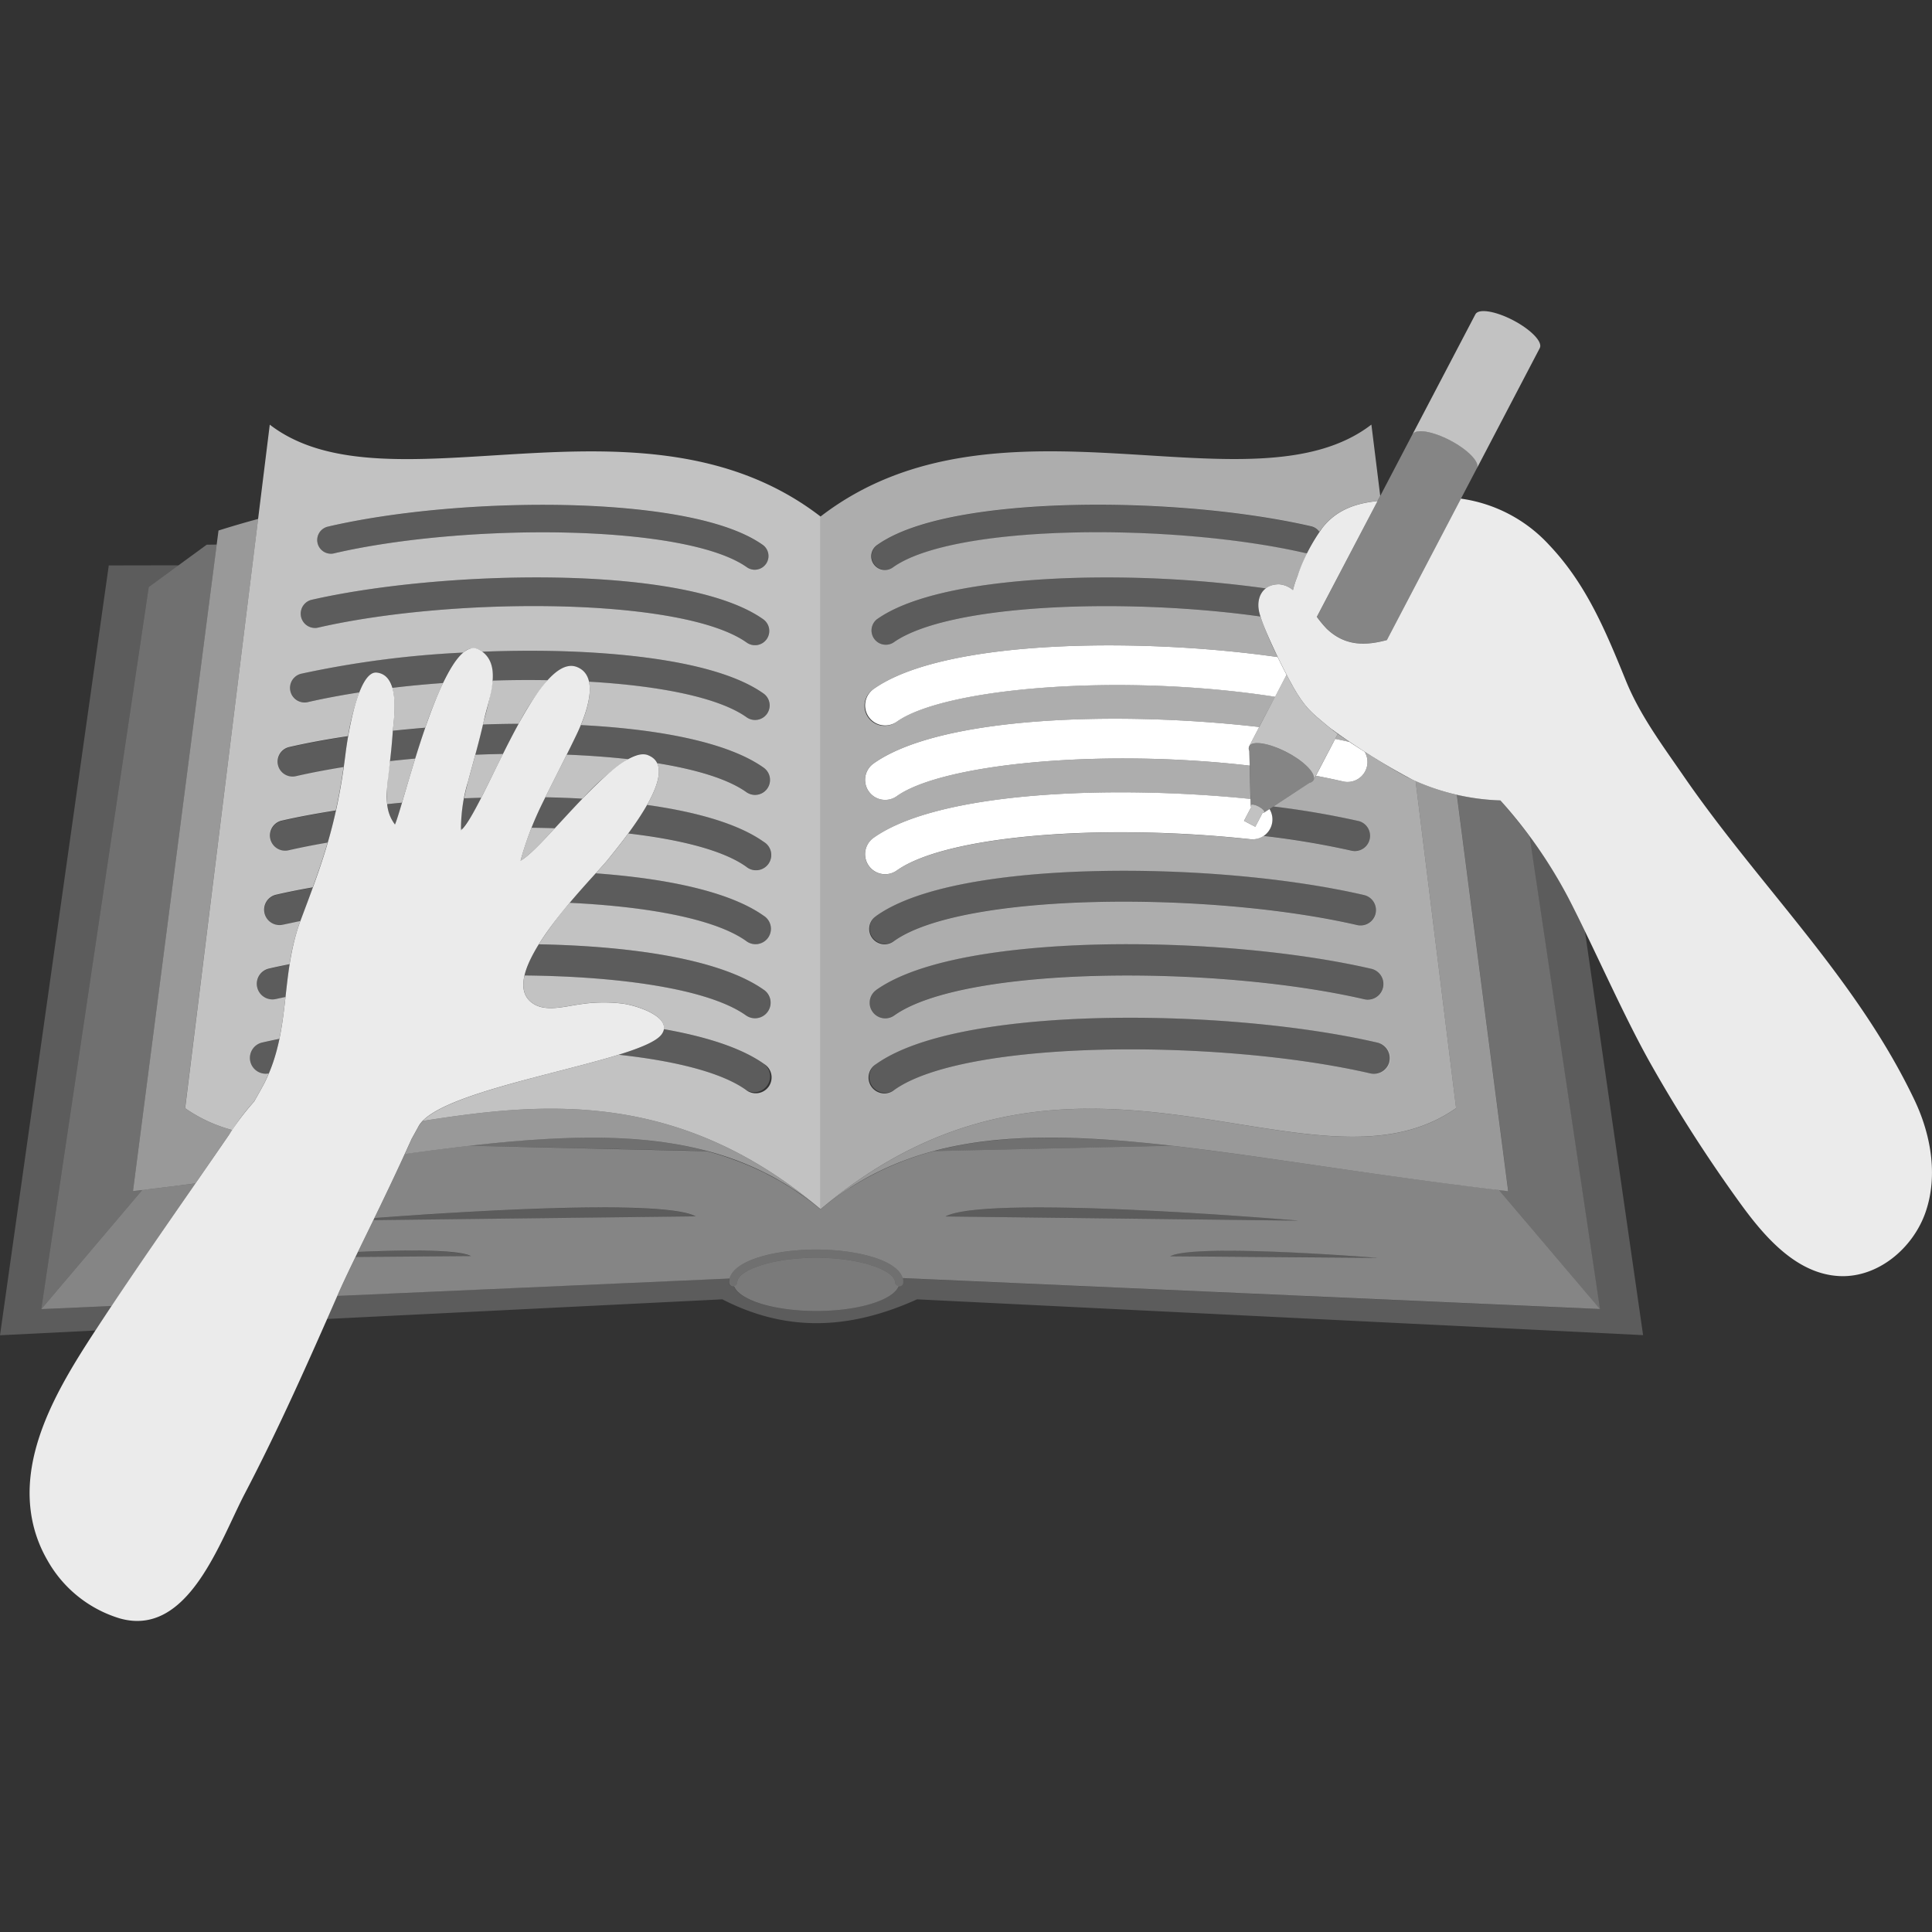
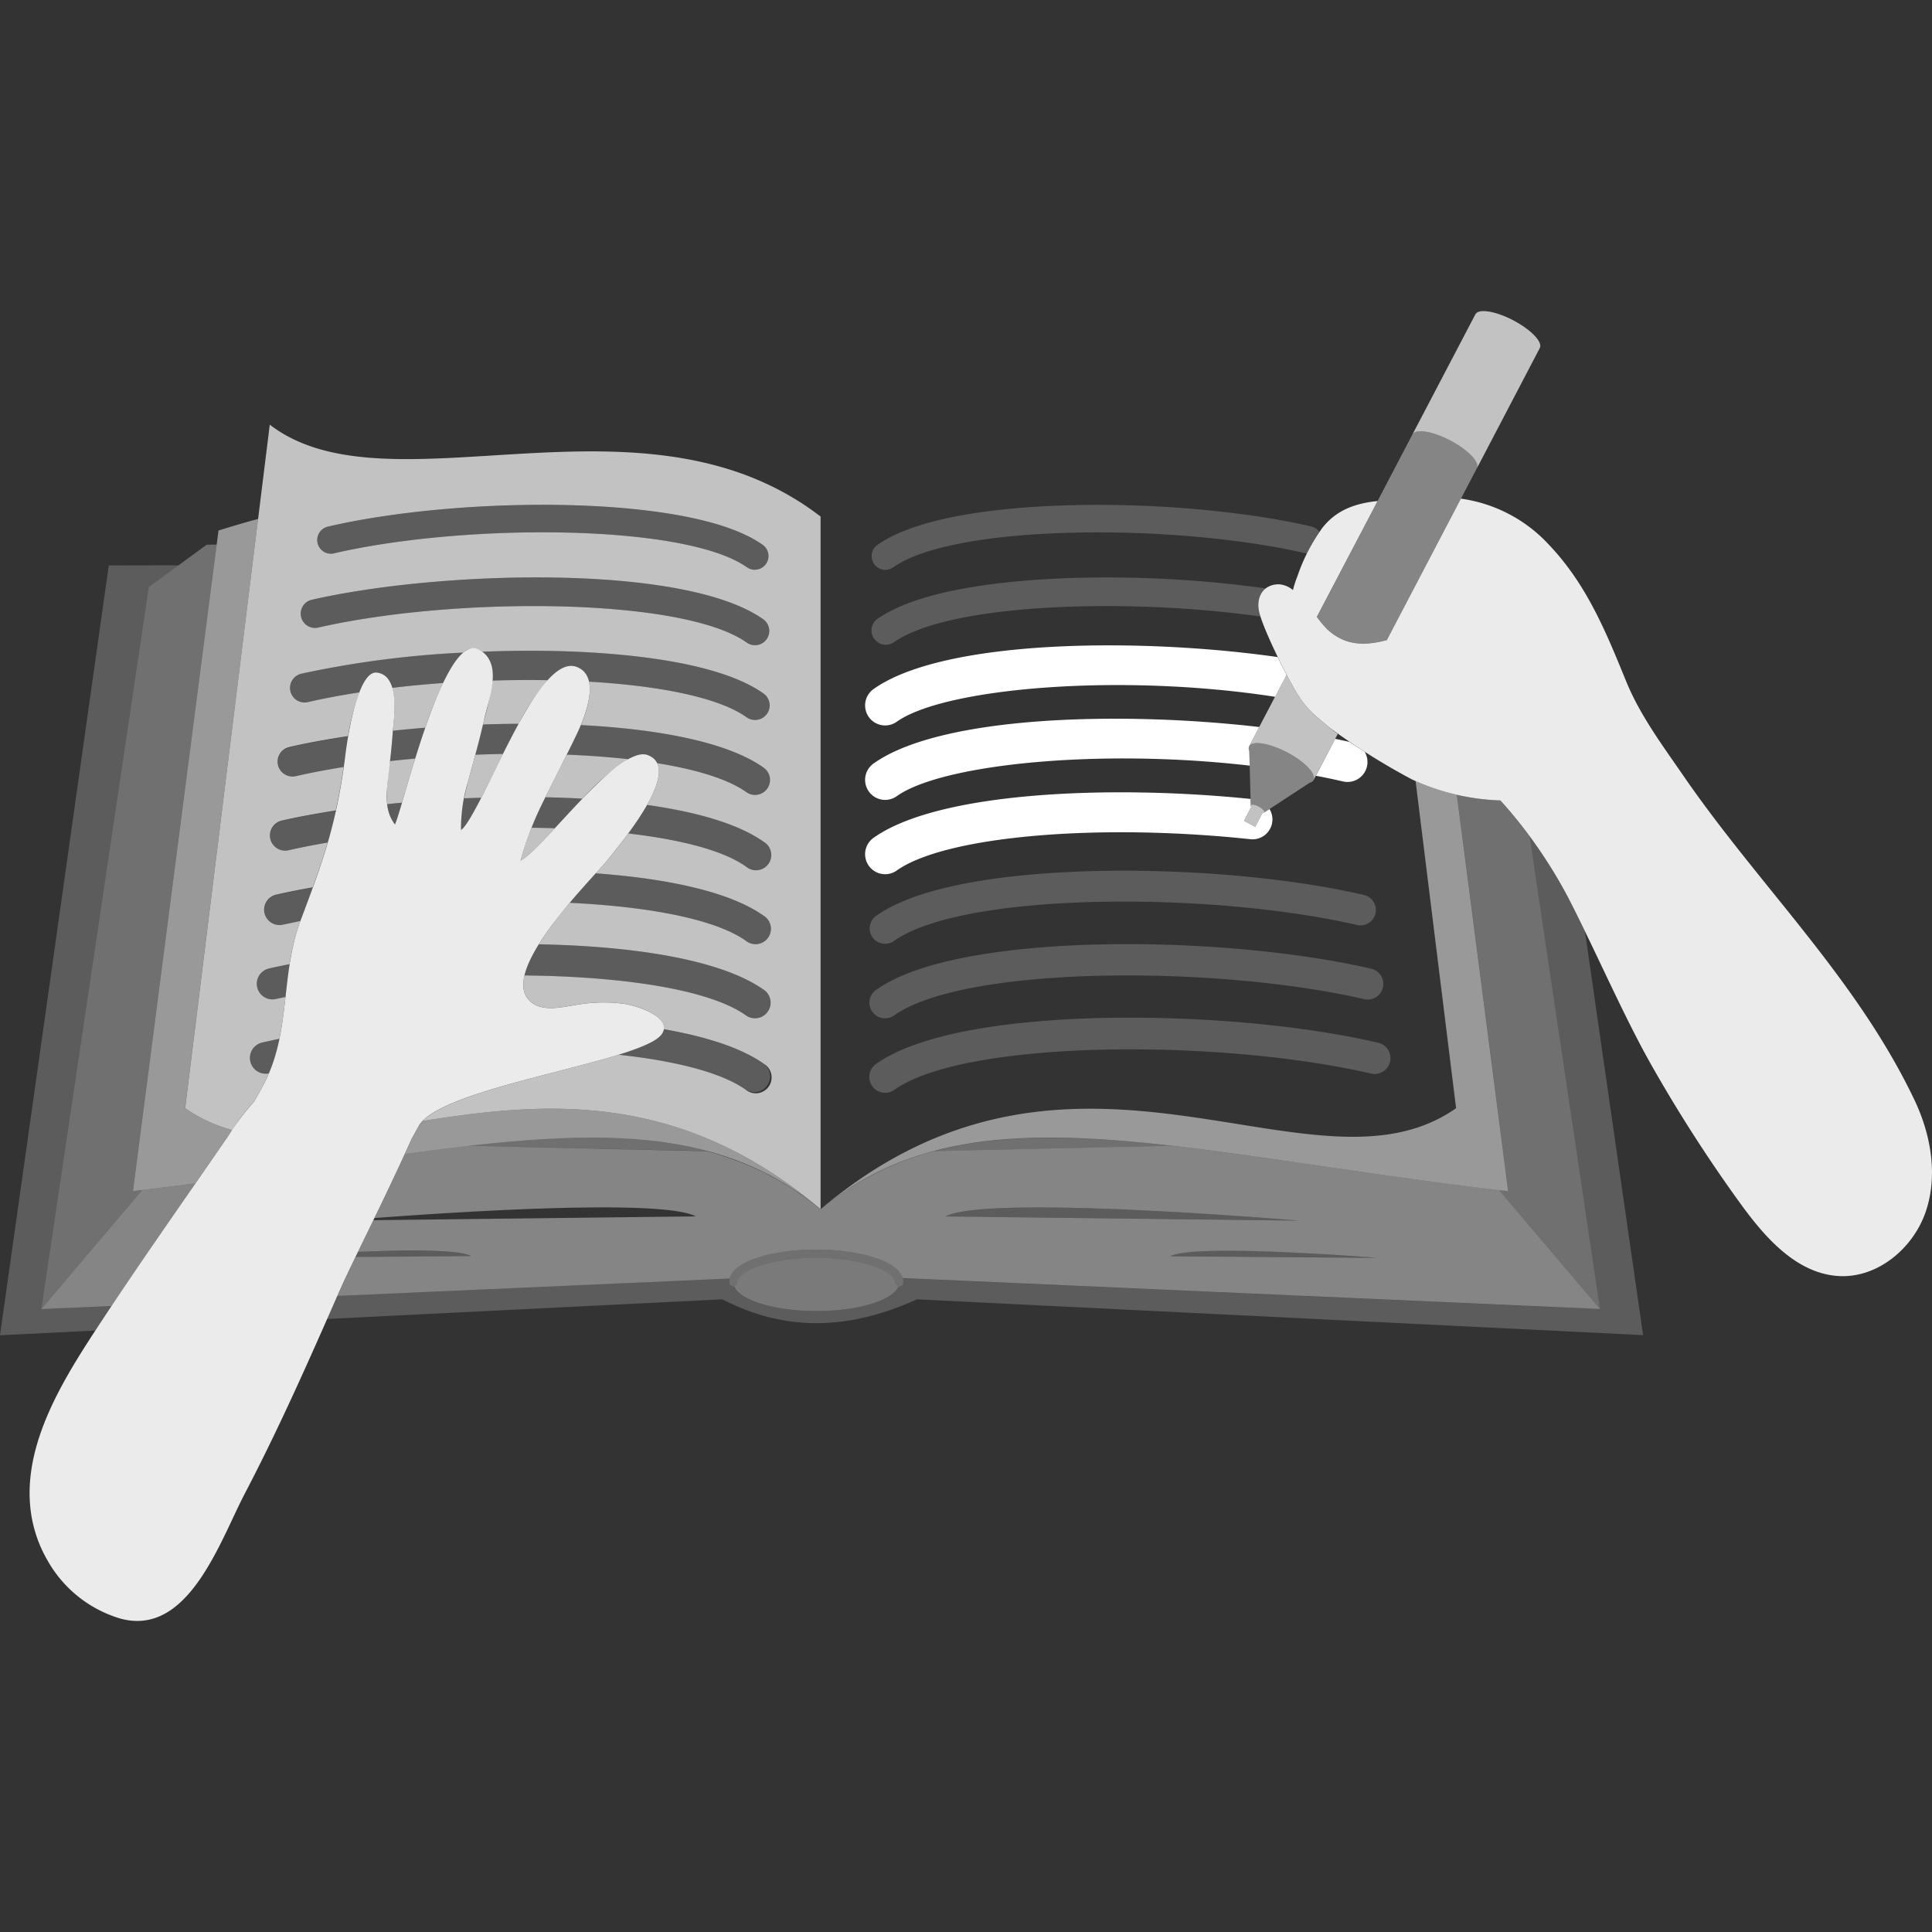
<svg xmlns="http://www.w3.org/2000/svg" viewBox="0 0 300 300">
  <rect x="0" y="0" width="300" height="300" fill="#333333" stroke="none" />
  <g fill="#fff">
    <g fill-rule="evenodd">
      <path d="m 35.56 176.2 l .5 -.73 a 23 23 0 0 1 -7.32 -3.39 l 11.34 -91.5 q -3.08 .83 -6.15 1.8 l -13.28 102.57 q 4.98 -.58 9.7 -1.2 2.62 -3.77 5.21 -7.55 z" opacity=".5" />
      <path d="m 138.98 199.12 c 0 -1.8 -5.24 -3.81 -12.25 -3.81 s -12.25 2.01 -12.25 3.81 a .63 .63 0 0 1 -.5 .61 c .87 2.17 6.24 3.84 12.76 3.84 s 11.89 -1.67 12.76 -3.84 a .63 .63 0 0 1 -.52 -.61 z" opacity=".35" />
      <path d="m 88 117.18 c -1.05 2.1 -2.28 4.51 -3.32 6.62 1.95 .04 3.87 .11 5.77 .22 a 35.87 35.87 0 0 1 7.11 -6.14 c -3.02 -.33 -6.23 -.57 -9.56 -.7 z" opacity=".7" />
      <path d="m 74.73 123.87 c 1.03 -2.01 2.16 -4.38 3.37 -6.8 q -2.14 .04 -4.29 .12 c -.38 1.39 -.76 2.77 -1.13 4.15 -.21 .8 -.43 1.69 -.62 2.62 q 1.33 -.05 2.67 -.09 z" opacity=".7" />
      <path d="m 64.47 117.79 q -1.98 .18 -3.92 .39 a 33.61 33.61 0 0 0 -.45 6.69 c .77 -.08 1.54 -.16 2.32 -.23 .56 -1.88 1.26 -4.28 2.05 -6.85 z" opacity=".7" />
      <path d="m 86.16 128.61 q -1.79 -.06 -3.62 -.08 a 45.4 45.4 0 0 0 -1.71 5.13 c 1.16 -.63 3.09 -2.64 5.33 -5.05 z" opacity=".7" />
      <path d="m 74.99 112.5 q 2.77 -.1 5.55 -.11 a 36.81 36.81 0 0 1 4.51 -6.77 c -2.81 -.05 -5.68 -.03 -8.56 .06 a 44.4 44.4 0 0 1 -1.37 6.25 c -.04 .18 -.09 .37 -.13 .57 z" opacity=".7" />
      <path d="m 41.89 65.94 l -13.14 106.14 a 23 23 0 0 0 7.32 3.39 32.74 32.74 0 0 1 3.39 -4.43 c .67 -1.17 1.26 -2.22 1.58 -2.85 .25 -.5 .48 -1 .7 -1.51 a 2.45 2.45 0 0 1 -.96 -4.81 c .84 -.19 1.71 -.38 2.6 -.56 .45 -2.15 .71 -4.32 .95 -6.5 -.5 .11 -1 .21 -1.48 .32 a 2.42 2.42 0 1 1 -1.09 -4.73 c 1.02 -.24 2.11 -.46 3.21 -.68 a 35.1 35.1 0 0 1 1.66 -6.7 c -.91 .19 -1.81 .38 -2.69 .57 a 2.39 2.39 0 0 1 -1.07 -4.66 c 1.77 -.41 3.68 -.79 5.69 -1.14 .85 -2.33 1.62 -4.58 2.31 -6.95 -2.16 .37 -4.24 .78 -6.2 1.23 a 2.37 2.37 0 0 1 -1.06 -4.61 c 2.58 -.6 5.46 -1.13 8.53 -1.61 .46 -2.06 .86 -4.27 1.21 -6.74 -2.6 .42 -5.09 .89 -7.4 1.42 a 2.32 2.32 0 0 1 -1.04 -4.53 c 2.74 -.63 5.82 -1.2 9.13 -1.69 a 38.57 38.57 0 0 1 1.76 -6.8 c -2.82 .44 -5.5 .94 -7.99 1.51 a 2.26 2.26 0 0 1 -1.02 -4.41 153.06 153.06 0 0 1 25.19 -3.28 2.05 2.05 0 0 1 2.44 -.42 4.24 4.24 0 0 1 .43 .29 c 3.77 -.15 7.57 -.19 11.3 -.11 8.93 .2 25 1.32 32.41 6.6 a 2.26 2.26 0 1 1 -2.63 3.69 c -4.37 -3.11 -13.63 -4.9 -24.47 -5.53 .43 1.93 -.35 4.57 -1.26 6.74 12.06 .62 22.8 2.64 28.39 6.62 a 2.32 2.32 0 1 1 -2.7 3.79 c -2.87 -2.04 -7.78 -3.52 -13.86 -4.5 .75 1.53 -.12 3.96 -1.55 6.49 7.7 1.08 14.18 2.93 18.13 5.74 a 2.37 2.37 0 1 1 -2.74 3.85 c -3.55 -2.53 -10.2 -4.22 -18.31 -5.16 -1.22 1.66 -2.4 3.12 -3.17 4.07 -.37 .46 -1.03 1.19 -1.88 2.12 11.13 .81 20.85 2.86 26.11 6.61 a 2.39 2.39 0 1 1 -2.77 3.89 c -4.82 -3.43 -15.28 -5.34 -27.39 -5.92 a 57.76 57.76 0 0 0 -4.8 6.44 c 14.7 .28 28.33 2.36 34.98 7.09 a 2.42 2.42 0 1 1 -2.81 3.95 c -5.75 -4.09 -19.39 -6.05 -34.38 -6.2 -.45 1.93 -.1 3.54 1.55 4.49 1.97 1.13 4.91 .27 6.99 -.01 a 23.95 23.95 0 0 1 6.82 -.1 c 2.42 .37 6.6 1.89 6.27 3.96 6.07 1.07 11.84 2.75 15.58 5.41 a 2.46 2.46 0 1 1 -2.85 4 c -3.8 -2.7 -10.99 -4.49 -19.75 -5.44 -9.62 2.98 -26.3 6.04 -30.42 10.28 18.32 -2.87 39.56 -5.09 61.78 13.7 v -107.55 c -27.65 -21.3 -67 0 -85.53 -14.27 z m 9.17 15.8 c 10.24 -2.36 24.06 -3.6 36.96 -3.31 8.38 .19 23.49 1.24 30.45 6.2 a 2.13 2.13 0 0 1 -2.47 3.47 c -9.52 -6.78 -43.71 -6.88 -63.99 -2.21 a 2.13 2.13 0 1 1 -.96 -4.14 z m 67.98 17.52 a 2.22 2.22 0 0 1 -3.09 .52 c -9.92 -7.06 -45.54 -7.17 -66.67 -2.3 a 2.22 2.22 0 0 1 -.99 -4.32 c 19.86 -4.57 58 -5.7 70.24 3.01 a 2.22 2.22 0 0 1 .51 3.09 z" opacity=".7" />
      <path d="m 60.99 113.47 q 2.48 -.26 5.04 -.47 a 68.66 68.66 0 0 1 2.77 -6.94 c -2.68 .19 -5.32 .44 -7.89 .75 .66 2.24 .2 5.41 .08 6.66 z" opacity=".7" />
      <path d="m 71.8 128.72 l -.23 .01 c 0 .07 0 .15 .01 .22 .06 -.06 .14 -.15 .22 -.23 z" opacity=".7" />
      <path d="m 181.95 177.91 c -14.38 -1.63 -26.44 -1.98 -36.93 .83 z" opacity=".3" />
      <path d="m 72.9 177.91 l 36.93 .83 c -10.5 -2.81 -22.56 -2.47 -36.93 -.83 z" opacity=".3" />
      <path d="m 219.81 121.27 l 6.29 50.81 c -22.31 15.69 -58.94 -17.93 -98.68 15.69 23.34 -19.31 54.33 -8.88 106.77 -2.81 l -7.97 -61.54 a 35.53 35.53 0 0 1 -6.41 -2.15 z" opacity=".5" />
      <path d="m 65.65 174.06 a 4.05 4.05 0 0 0 -.65 .84 c -.36 .67 -.73 1.33 -1.1 2 v .01 q -.52 1.15 -1.03 2.28 c 28.34 -3.88 48.31 -4.86 64.57 8.59 -22.23 -18.81 -43.48 -16.59 -61.79 -13.72 z" opacity=".5" />
-       <path d="m 219.81 121.27 c -.19 -.09 -.39 -.16 -.58 -.25 -1.4 -.65 -4.49 -2.48 -7.33 -4.29 a 3.1 3.1 0 0 1 -3.37 4.61 c -1.38 -.32 -2.78 -.61 -4.2 -.88 l -.35 .67 a .92 .92 0 0 1 -.62 .41 l -5.62 3.69 a 133.48 133.48 0 0 1 13.31 2.28 2.37 2.37 0 0 1 -1.06 4.61 130.69 130.69 0 0 0 -13.81 -2.32 3.08 3.08 0 0 1 -2.05 .52 c -23.84 -2.53 -47.43 -.44 -54.89 4.86 a 3.11 3.11 0 1 1 -3.61 -5.07 c 10.2 -7.27 37.35 -8.23 58.54 -6.04 l -.13 -5.18 c -23.21 -2.7 -47.77 -.27 -54.8 4.74 a 3.11 3.11 0 1 1 -3.61 -5.07 c 10.43 -7.43 38.4 -8.15 59.89 -5.67 l 2.48 -4.7 c -24.05 -3.73 -51.36 -1.39 -58.75 3.87 a 3.11 3.11 0 1 1 -3.61 -5.06 c 10.9 -7.76 41.42 -8.03 62.76 -4.97 a 55.05 55.05 0 0 1 -2.69 -6.3 c -20.98 -2.94 -48.47 -2.01 -56.99 4.05 a 2.22 2.22 0 0 1 -2.57 -3.61 c 7.25 -5.16 22.99 -6.26 31.73 -6.46 a 180.29 180.29 0 0 1 28.69 1.66 3.21 3.21 0 0 1 2.06 -.64 3.76 3.76 0 0 1 2.14 .9 16.43 16.43 0 0 1 .7 -2.17 c .46 -1.19 .94 -2.38 1.49 -3.54 a 2.22 2.22 0 0 1 -.29 -.04 c -20.28 -4.67 -54.47 -4.57 -63.99 2.21 a 2.13 2.13 0 1 1 -2.47 -3.47 c 6.96 -4.95 22.06 -6.01 30.45 -6.2 12.91 -.3 26.72 .95 36.96 3.31 a 2.12 2.12 0 0 1 1.25 .85 c .15 -.22 .31 -.43 .47 -.64 2.25 -2.87 5.3 -3.81 8.56 -4.15 l .42 -.8 -1.37 -11.06 c -18.53 14.27 -57.88 -7.03 -85.53 14.27 v 107.56 c 39.74 -33.61 76.37 0 98.68 -15.69 z m -83.75 20.95 c 7.82 -5.57 24.79 -6.75 34.21 -6.96 14.49 -.33 30.02 1.06 41.53 3.72 a 2.39 2.39 0 0 1 -1.07 4.66 c -22.79 -5.25 -61.21 -5.13 -71.9 2.48 a 2.39 2.39 0 1 1 -2.77 -3.89 z m -.02 11.51 c 7.94 -5.65 25.16 -6.85 34.73 -7.07 14.71 -.33 30.47 1.08 42.16 3.77 a 2.42 2.42 0 1 1 -1.09 4.73 c -23.13 -5.33 -62.13 -5.2 -72.98 2.52 a 2.42 2.42 0 1 1 -2.81 -3.95 z m 79.71 11.11 a 2.46 2.46 0 0 1 -2.95 1.84 c -23.43 -5.4 -62.94 -5.28 -73.93 2.56 a 2.46 2.46 0 1 1 -2.85 -4 c 8.04 -5.73 25.49 -6.95 35.18 -7.16 14.89 -.33 30.87 1.09 42.7 3.82 a 2.46 2.46 0 0 1 1.84 2.93 z" opacity=".6" />
-       <path d="m 207.33 114.73 c .76 .15 1.49 .31 2.21 .47 -.67 -.45 -1.29 -.87 -1.81 -1.24 z" opacity=".6" />
    </g>
    <path d="m 196.32 126.15 c -.04 .07 -.14 .09 -.28 .09 l -1.12 2.14 -1.75 -.92 1.12 -2.14 c -.08 -.11 -.12 -.21 -.08 -.28 l -.03 -.98 c -21.19 -2.18 -48.34 -1.22 -58.54 6.04 a 3.11 3.11 0 1 0 3.61 5.07 c 7.46 -5.31 31.05 -7.4 54.89 -4.86 a 3.09 3.09 0 0 0 2.99 -4.68 z" />
    <path d="m 193.99 116.62 a .92 .92 0 0 1 -.02 -.74 l 1.56 -2.99 c -21.49 -2.49 -49.46 -1.76 -59.89 5.67 a 3.11 3.11 0 1 0 3.61 5.07 c 7.03 -5.01 31.59 -7.44 54.8 -4.74 z" />
    <path d="m 209.54 115.2 c -.72 -.16 -1.45 -.32 -2.21 -.47 l -3 5.73 c 1.42 .27 2.82 .56 4.2 .88 a 3.1 3.1 0 0 0 3.37 -4.61 c -.83 -.52 -1.63 -1.04 -2.36 -1.53 z" />
    <path d="m 199.78 104.78 c -.44 -.84 -.91 -1.78 -1.38 -2.75 -21.34 -3.06 -51.86 -2.79 -62.76 4.97 a 3.11 3.11 0 1 0 3.61 5.07 c 7.39 -5.26 34.7 -7.6 58.75 -3.87 z" />
    <path d="m 199.85 116.83 c -2.77 -1.45 -5.4 -1.87 -5.88 -.94 a .92 .92 0 0 0 .02 .74 l .22 8.42 c .1 -.2 .66 -.11 1.24 .2 s .98 .71 .87 .91 l 7.05 -4.62 a .92 .92 0 0 0 .62 -.41 c .48 -.93 -1.37 -2.85 -4.14 -4.3 z" opacity=".4" />
    <path d="m 206.01 97.61 c 2.89 2.77 6.09 2.64 9.35 1.77 l 13.98 -26.69 c .49 -.93 -1.36 -2.85 -4.13 -4.3 s -5.4 -1.87 -5.88 -.95 l -14.83 28.33 a 18.05 18.05 0 0 0 1.51 1.84 z" opacity=".4" />
    <path d="m 137.44 146.55 a 2.39 2.39 0 0 1 -1.39 -4.34 c 7.82 -5.57 24.79 -6.75 34.21 -6.96 14.49 -.33 30.02 1.06 41.53 3.72 a 2.39 2.39 0 0 1 -1.07 4.66 c -22.79 -5.25 -61.21 -5.13 -71.9 2.48 a 2.38 2.38 0 0 1 -1.38 .44 z" opacity=".2" />
    <path d="m 137.44 158.12 a 2.42 2.42 0 0 1 -1.41 -4.4 c 7.94 -5.65 25.16 -6.85 34.73 -7.07 14.71 -.33 30.47 1.08 42.16 3.77 a 2.42 2.42 0 1 1 -1.09 4.73 c -23.13 -5.33 -62.13 -5.2 -72.98 2.52 a 2.41 2.41 0 0 1 -1.41 .45 z" opacity=".2" />
    <path d="m 137.44 169.69 a 2.46 2.46 0 0 1 -1.43 -4.46 c 8.04 -5.73 25.49 -6.95 35.18 -7.16 14.89 -.33 30.87 1.09 42.7 3.82 a 2.46 2.46 0 1 1 -1.1 4.79 c -23.43 -5.4 -62.94 -5.28 -73.93 2.56 a 2.45 2.45 0 0 1 -1.42 .45 z" opacity=".2" />
    <path d="m 17.34 202.79 l -10.93 .49 16.69 -112.13 4.62 -3.37 -10.83 .02 -16.89 119.54 14.81 -.74 c .83 -1.27 1.69 -2.54 2.53 -3.81 z" fill-rule="evenodd" opacity=".2" />
    <path d="m 243.52 139.4 a 67.77 67.77 0 0 0 -6.02 -9.56 l 10.93 73.44 -108.28 -4.81 a 2.27 2.27 0 0 1 .1 .65 .64 .64 0 0 1 -.64 .64 .62 .62 0 0 1 -.14 -.03 c -.87 2.17 -6.24 3.84 -12.76 3.84 s -11.89 -1.67 -12.76 -3.84 a .62 .62 0 0 1 -.14 .03 .64 .64 0 0 1 -.64 -.64 2.32 2.32 0 0 1 .08 -.59 l -60.9 2.7 q -.79 1.79 -1.58 3.58 l 61.39 -3.05 c 8.74 4.48 18.37 5.37 30.24 0 l 112.74 5.56 -9.03 -62.72 c -.88 -1.81 -1.74 -3.57 -2.59 -5.2 z" fill-rule="evenodd" opacity=".2" />
    <path d="m 117.23 88.49 a 2.12 2.12 0 0 1 -1.23 -.39 c -9.52 -6.78 -43.71 -6.88 -63.99 -2.21 a 2.13 2.13 0 1 1 -.96 -4.14 c 10.24 -2.36 24.06 -3.6 36.96 -3.31 8.38 .19 23.49 1.24 30.45 6.2 a 2.13 2.13 0 0 1 -1.24 3.86 z" opacity=".2" />
    <path d="m 117.23 100.19 a 2.2 2.2 0 0 1 -1.28 -.41 c -9.92 -7.06 -45.54 -7.17 -66.67 -2.3 a 2.22 2.22 0 0 1 -.99 -4.32 c 19.86 -4.57 58 -5.7 70.24 3.01 a 2.22 2.22 0 0 1 -1.29 4.02 z" opacity=".2" />
    <path d="m 41.74 166.69 a 28.51 28.51 0 0 0 1.64 -5.37 c -.88 .18 -1.75 .37 -2.6 .56 a 2.45 2.45 0 0 0 .96 4.81 z" opacity=".2" />
    <path d="m 118.66 165.23 c -3.73 -2.66 -9.5 -4.34 -15.58 -5.41 a 1.85 1.85 0 0 1 -.31 .76 c -.75 1.09 -3.28 2.14 -6.71 3.2 8.76 .96 15.95 2.74 19.75 5.44 a 2.46 2.46 0 0 0 2.85 -4 z" opacity=".2" />
    <path d="m 42.85 155.15 c .48 -.11 .98 -.22 1.48 -.32 .19 -1.69 .38 -3.38 .65 -5.08 -1.11 .22 -2.19 .44 -3.21 .68 a 2.42 2.42 0 1 0 1.09 4.73 z" opacity=".2" />
    <path d="m 118.64 153.72 c -6.65 -4.73 -20.28 -6.81 -34.98 -7.09 a 17.04 17.04 0 0 0 -2.22 4.85 c 15 .15 28.64 2.1 34.38 6.2 a 2.42 2.42 0 1 0 2.81 -3.95 z" opacity=".2" />
    <path d="m 43.95 143.62 c .87 -.2 1.77 -.39 2.69 -.57 .03 -.07 .05 -.14 .07 -.21 .66 -1.76 1.28 -3.4 1.87 -5.01 -2.01 .35 -3.92 .73 -5.69 1.14 a 2.39 2.39 0 0 0 1.07 4.66 z" opacity=".2" />
    <path d="m 118.62 142.22 c -5.27 -3.75 -14.98 -5.81 -26.11 -6.61 -1.13 1.24 -2.57 2.83 -4.05 4.59 12.12 .58 22.57 2.49 27.39 5.92 a 2.39 2.39 0 1 0 2.77 -3.89 z" opacity=".2" />
    <path d="m 74.73 123.87 q -1.34 .04 -2.68 .1 a 19.8 19.8 0 0 0 -.48 4.76 l .23 -.01 a 25.02 25.02 0 0 0 2.93 -4.85 z" opacity=".2" />
    <path d="m 62.43 124.64 c -.78 .07 -1.55 .15 -2.32 .23 a 6.15 6.15 0 0 0 1.22 3.18 c .24 -.57 .61 -1.79 1.1 -3.41 z" opacity=".2" />
    <path d="m 84.68 123.8 c -.26 .52 -.51 1.02 -.74 1.49 -.46 .94 -.94 2.06 -1.4 3.24 q 1.83 .02 3.62 .08 c 1.35 -1.45 2.81 -3.06 4.29 -4.59 -1.9 -.11 -3.82 -.18 -5.77 -.22 z" opacity=".2" />
    <path d="m 44.69 132.11 c 1.96 -.45 4.03 -.86 6.2 -1.23 .46 -1.59 .89 -3.24 1.28 -4.99 -3.08 .47 -5.95 1.01 -8.53 1.61 a 2.37 2.37 0 0 0 1.06 4.61 z" opacity=".2" />
    <path d="m 118.61 130.72 c -3.95 -2.81 -10.43 -4.66 -18.13 -5.74 a 45.58 45.58 0 0 1 -2.93 4.43 c 8.11 .94 14.76 2.63 18.31 5.16 a 2.37 2.37 0 1 0 2.74 -3.85 z" opacity=".2" />
    <path d="m 60.99 113.47 c -.01 .08 -.02 .17 -.02 .24 -.11 1.68 -.27 3.15 -.42 4.47 q 1.94 -.22 3.92 -.39 c .49 -1.57 1.01 -3.19 1.56 -4.78 q -2.55 .2 -5.04 .46 z" opacity=".2" />
    <path d="m 80.54 112.38 q -2.77 .02 -5.55 .11 c -.36 1.58 -.77 3.14 -1.19 4.7 q 2.15 -.08 4.29 -.12 c .8 -1.58 1.61 -3.17 2.45 -4.69 z" opacity=".2" />
    <path d="m 45.97 120.57 c 2.31 -.53 4.8 -1 7.4 -1.42 .1 -.7 .2 -1.42 .29 -2.16 .07 -.58 .2 -1.52 .4 -2.64 -3.3 .49 -6.38 1.06 -9.13 1.69 a 2.32 2.32 0 0 0 1.04 4.53 z" opacity=".2" />
    <path d="m 118.58 119.21 c -5.59 -3.98 -16.33 -6 -28.39 -6.62 -.2 .48 -.41 .94 -.61 1.36 -.41 .88 -.97 2 -1.59 3.23 3.33 .13 6.54 .37 9.55 .7 a 3.74 3.74 0 0 1 3.09 -.61 2.5 2.5 0 0 1 1.39 1.22 c 6.08 .98 10.99 2.46 13.86 4.5 a 2.32 2.32 0 0 0 2.7 -3.79 z" opacity=".2" />
    <path d="m 47.81 109.02 c 2.49 -.57 5.17 -1.07 7.99 -1.51 .73 -1.86 1.63 -3.19 2.72 -3.06 a 2.89 2.89 0 0 1 2.4 2.36 c 2.57 -.31 5.22 -.56 7.89 -.75 a 14.43 14.43 0 0 1 3.18 -4.74 153.06 153.06 0 0 0 -25.19 3.28 2.26 2.26 0 0 0 1.02 4.41 z" opacity=".2" />
    <path d="m 118.55 107.69 c -7.41 -5.28 -23.49 -6.4 -32.41 -6.6 -3.73 -.08 -7.52 -.04 -11.3 .11 1.44 1.05 1.78 2.69 1.65 4.48 2.88 -.09 5.75 -.11 8.56 -.06 1.58 -1.73 3.13 -2.61 4.57 -2.01 a 2.99 2.99 0 0 1 1.83 2.25 c 10.85 .63 20.11 2.42 24.47 5.53 a 2.26 2.26 0 0 0 2.63 -3.69 z" opacity=".2" />
-     <path d="m 211.05 127.5 a 133.68 133.68 0 0 0 -13.32 -2.28 l -.62 .41 a 3.05 3.05 0 0 1 .44 1.92 3.09 3.09 0 0 1 -1.37 2.24 130.69 130.69 0 0 1 13.81 2.32 2.37 2.37 0 0 0 1.06 -4.61 z" opacity=".2" />
    <path d="m 195.51 95.02 a 3.49 3.49 0 0 1 1.06 -3.65 180.29 180.29 0 0 0 -28.69 -1.66 c -8.74 .2 -24.47 1.29 -31.73 6.46 a 2.22 2.22 0 0 0 2.57 3.61 c 8.52 -6.07 36.01 -7 56.99 -4.05 -.08 -.26 -.15 -.5 -.2 -.71 z" opacity=".2" />
    <path d="m 202.95 85.93 a 22.04 22.04 0 0 1 1.92 -3.33 2.12 2.12 0 0 0 -1.25 -.85 c -10.24 -2.36 -24.05 -3.61 -36.96 -3.31 -8.38 .19 -23.49 1.24 -30.45 6.2 a 2.13 2.13 0 0 0 2.47 3.47 c 9.52 -6.78 43.71 -6.88 63.99 -2.21 a 2.22 2.22 0 0 0 .28 .03 z" opacity=".2" />
    <path d="m 96.81 155.86 a 23.95 23.95 0 0 0 -6.82 .1 c -2.08 .28 -5.03 1.14 -6.99 .01 -6.93 -3.99 8.94 -19.43 11.39 -22.49 2.85 -3.55 11.53 -14.1 6.25 -16.21 -4.54 -1.82 -16.08 14.38 -19.81 16.38 a 50.5 50.5 0 0 1 3.12 -8.36 c 1.7 -3.49 4.34 -8.6 5.64 -11.35 1.56 -3.31 3.55 -8.9 .04 -10.35 -6.22 -2.58 -14.44 22.09 -18.05 25.35 a 25.5 25.5 0 0 1 1.1 -7.6 c .84 -3.14 1.75 -6.26 2.45 -9.43 .74 -3.36 3.09 -8.88 -.71 -11.02 -5.47 -3.08 -11.63 23.76 -13.09 27.14 -2.32 -3.09 -.86 -6.59 -.35 -14.33 .1 -1.6 1.4 -8.78 -2.46 -9.26 -2.93 -.36 -4.53 9.87 -4.86 12.54 -1.37 11.21 -3.73 17.27 -6.95 25.85 -3.25 8.66 -1.45 17.05 -5.66 25.36 -.32 .63 -.92 1.68 -1.58 2.85 a 39.02 39.02 0 0 0 -3.9 5.16 c -7.02 10.23 -14.21 20.35 -20.99 30.75 -5.59 8.58 -11.98 19.24 -9.39 29.93 a 20.45 20.45 0 0 0 2.17 5.39 19.27 19.27 0 0 0 11.29 9.05 c 10.6 2.94 15.49 -11.99 19.38 -19.43 5.3 -10.13 9.92 -20.59 14.51 -31.04 2.2 -5 6.89 -14.03 11.35 -23.95 v -.01 c .37 -.67 .74 -1.33 1.1 -2 3.42 -6.25 34.81 -9.96 37.78 -14.32 1.68 -2.44 -3.26 -4.29 -5.96 -4.71 z" opacity=".9" />
    <path d="m 297.25 170.75 c -9.06 -18.98 -24.08 -33.17 -35.9 -50.36 -3.23 -4.69 -6.7 -9.34 -8.86 -14.64 -3.13 -7.68 -6.13 -15.02 -11.96 -21.15 a 22.85 22.85 0 0 0 -13.68 -7.17 l -11.5 21.96 c -3.26 .87 -6.46 1 -9.35 -1.77 a 18.05 18.05 0 0 1 -1.52 -1.84 l 9.43 -17.98 c -3.26 .34 -6.31 1.28 -8.56 4.15 a 28.31 28.31 0 0 0 -3.88 7.51 16.43 16.43 0 0 0 -.7 2.17 3.76 3.76 0 0 0 -2.14 -.9 c -2.52 -.03 -3.63 2.07 -3.11 4.29 .63 2.68 4.21 9.86 5.61 12.2 1.77 2.95 2.75 3.6 5.41 5.83 a 104.3 104.3 0 0 0 12.69 7.97 35.32 35.32 0 0 0 13.75 3.27 74.11 74.11 0 0 1 10.54 15.11 c 4.05 7.84 8.54 18.26 12.89 25.95 a 229.37 229.37 0 0 0 13.82 21.51 c 3.87 5.35 8.83 10.99 15.43 11.29 5.97 .27 11.45 -4.36 13.37 -10.01 s .8 -12 -1.78 -17.39 z" opacity=".9" />
    <g fill-rule="evenodd">
      <path d="m 146.82 188.89 l 54.82 .65 s -48.33 -4.14 -54.82 -.65 z" opacity=".2" />
      <path d="m 181.71 195.06 l 32.19 .25 s -28.39 -2.31 -32.19 -.25 z" opacity=".2" />
-       <path d="m 58.13 189.14 l -.16 .34 50.05 -.59 c -5.21 -2.8 -37.41 -.69 -49.89 .25 z" opacity=".2" />
      <path d="m 55.57 194.41 l -.38 .79 17.94 -.14 c -1.9 -1.03 -9.97 -.97 -17.56 -.65 z" opacity=".2" />
    </g>
    <path d="m 139.62 199.76 a .64 .64 0 0 1 -.64 -.64 c 0 -1.8 -5.24 -3.81 -12.25 -3.81 s -12.25 2.01 -12.25 3.81 a .64 .64 0 1 1 -1.28 0 c 0 -3.3 6.97 -5.09 13.53 -5.09 s 13.53 1.78 13.53 5.09 a .64 .64 0 0 1 -.64 .64 z" opacity=".3" />
    <g fill-rule="evenodd">
      <path d="m 20.65 184.95 l 13 -100.39 -1.55 .02 -9 6.57 -16.69 112.13 15.68 -18.5 c -.49 .06 -.96 .12 -1.44 .17 z" opacity=".3" />
      <path d="m 232.98 124.29 a 34.85 34.85 0 0 1 -6.75 -.88 l 7.97 61.54 c -.49 -.06 -.96 -.12 -1.44 -.17 l 15.68 18.5 -10.93 -73.43 c -1.47 -1.96 -2.99 -3.8 -4.53 -5.56 z" opacity=".3" />
      <path d="m 30.36 183.75 c -2.68 .35 -5.41 .69 -8.21 1.02 l -.06 .01 -15.68 18.5 10.93 -.49 c 4.26 -6.4 8.64 -12.72 13.02 -19.04 z" opacity=".4" />
      <path d="m 232.76 184.78 c -8.5 -1 -16.44 -2.11 -23.87 -3.18 l -.97 -.14 -1.94 -.28 c -8.69 -1.26 -16.67 -2.43 -24.04 -3.27 l -36.93 .83 a 48.23 48.23 0 0 0 -5.05 1.65 l -.04 .02 a 45.09 45.09 0 0 0 -4.72 2.17 l -.16 .08 c -.5 .27 -1 .55 -1.5 .84 l -.09 .05 c -.49 .29 -.98 .59 -1.47 .9 v -.01 a 46.98 46.98 0 0 0 -4.57 3.34 c -.7 -.58 -1.41 -1.13 -2.12 -1.65 -.31 -.23 -.62 -.44 -.94 -.65 -.4 -.28 -.8 -.56 -1.2 -.83 s -.84 -.53 -1.26 -.78 c -.3 -.18 -.6 -.37 -.9 -.54 -.5 -.28 -1 -.55 -1.51 -.82 -.23 -.12 -.45 -.24 -.68 -.36 -.57 -.28 -1.14 -.55 -1.72 -.81 -.16 -.07 -.33 -.15 -.49 -.22 q -.95 -.41 -1.92 -.78 l -.32 -.12 q -1.04 -.39 -2.11 -.74 l -.15 -.05 q -1.13 -.36 -2.29 -.67 l -36.9 -.85 c -3.23 .37 -6.57 .8 -10.04 1.27 -1.61 3.52 -3.23 6.89 -4.72 9.96 12.47 -.94 44.68 -3.06 49.89 -.26 l -50.05 .59 c -.85 1.75 -1.66 3.41 -2.4 4.93 7.58 -.32 15.66 -.39 17.56 .65 l -17.94 .14 c -1.06 2.2 -1.97 4.11 -2.65 5.65 l -.17 .39 60.9 -2.7 c .78 -2.93 7.29 -4.5 13.45 -4.5 6.11 0 12.58 1.55 13.43 4.43 l 108.28 4.81 z m -31.12 4.76 l -54.82 -.65 c 6.49 -3.49 54.82 .65 54.82 .65 z m -19.93 5.53 c 3.8 -2.06 32.19 .25 32.19 .25 z" opacity=".4" />
    </g>
    <path d="m 196.32 126.15 c .1 -.2 -.29 -.6 -.87 -.91 s -1.14 -.4 -1.24 -.2 c -.04 .07 .01 .17 .08 .28 l -1.12 2.14 1.75 .92 1.12 -2.14 c .13 .01 .24 -.02 .28 -.09 z" opacity=".7" />
    <path d="m 234.98 49.74 c -2.77 -1.45 -5.4 -1.87 -5.88 -.94 l -9.77 18.65 c .49 -.93 3.12 -.5 5.88 .95 s 4.61 3.37 4.13 4.3 l 9.76 -18.66 c .49 -.93 -1.36 -2.85 -4.12 -4.3 z" opacity=".7" />
    <path d="m 207.73 113.96 c -.49 -.35 -.91 -.67 -1.2 -.91 -2.66 -2.22 -3.64 -2.88 -5.41 -5.83 -.34 -.57 -.82 -1.43 -1.34 -2.45 l -5.82 11.11 c .49 -.93 3.12 -.5 5.88 .94 s 4.61 3.37 4.13 4.3 z" opacity=".7" />
  </g>
</svg>